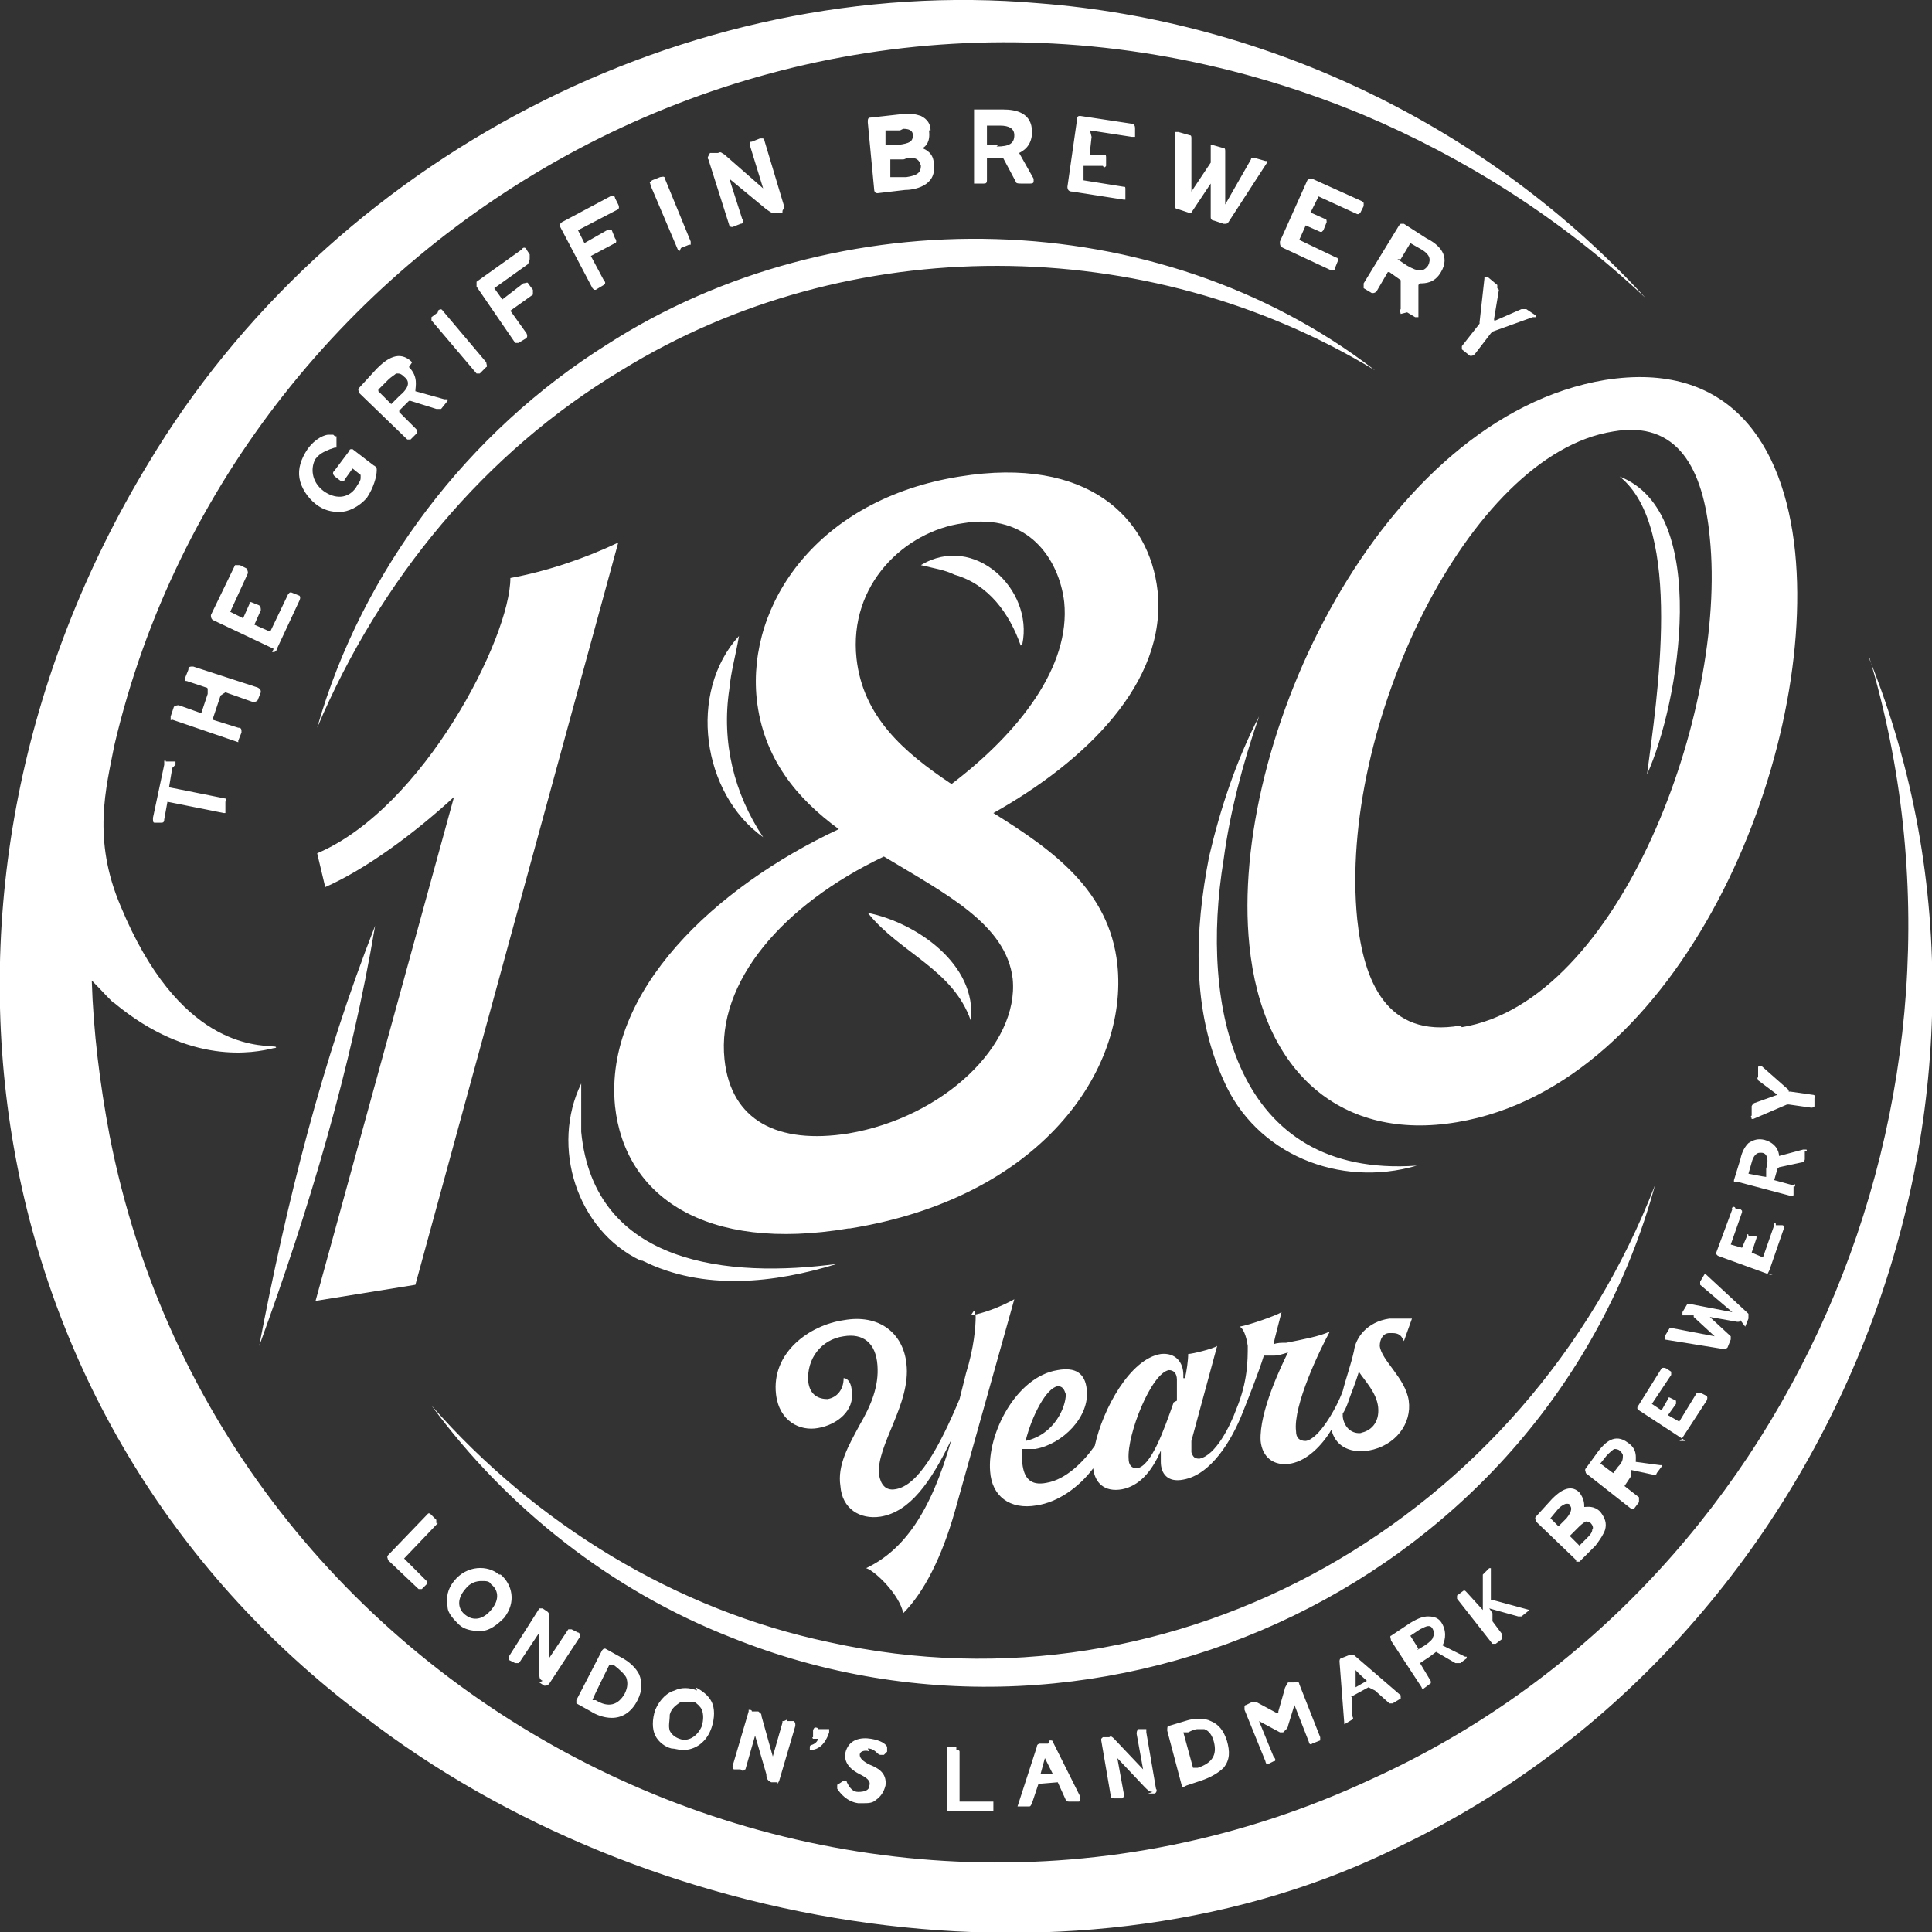
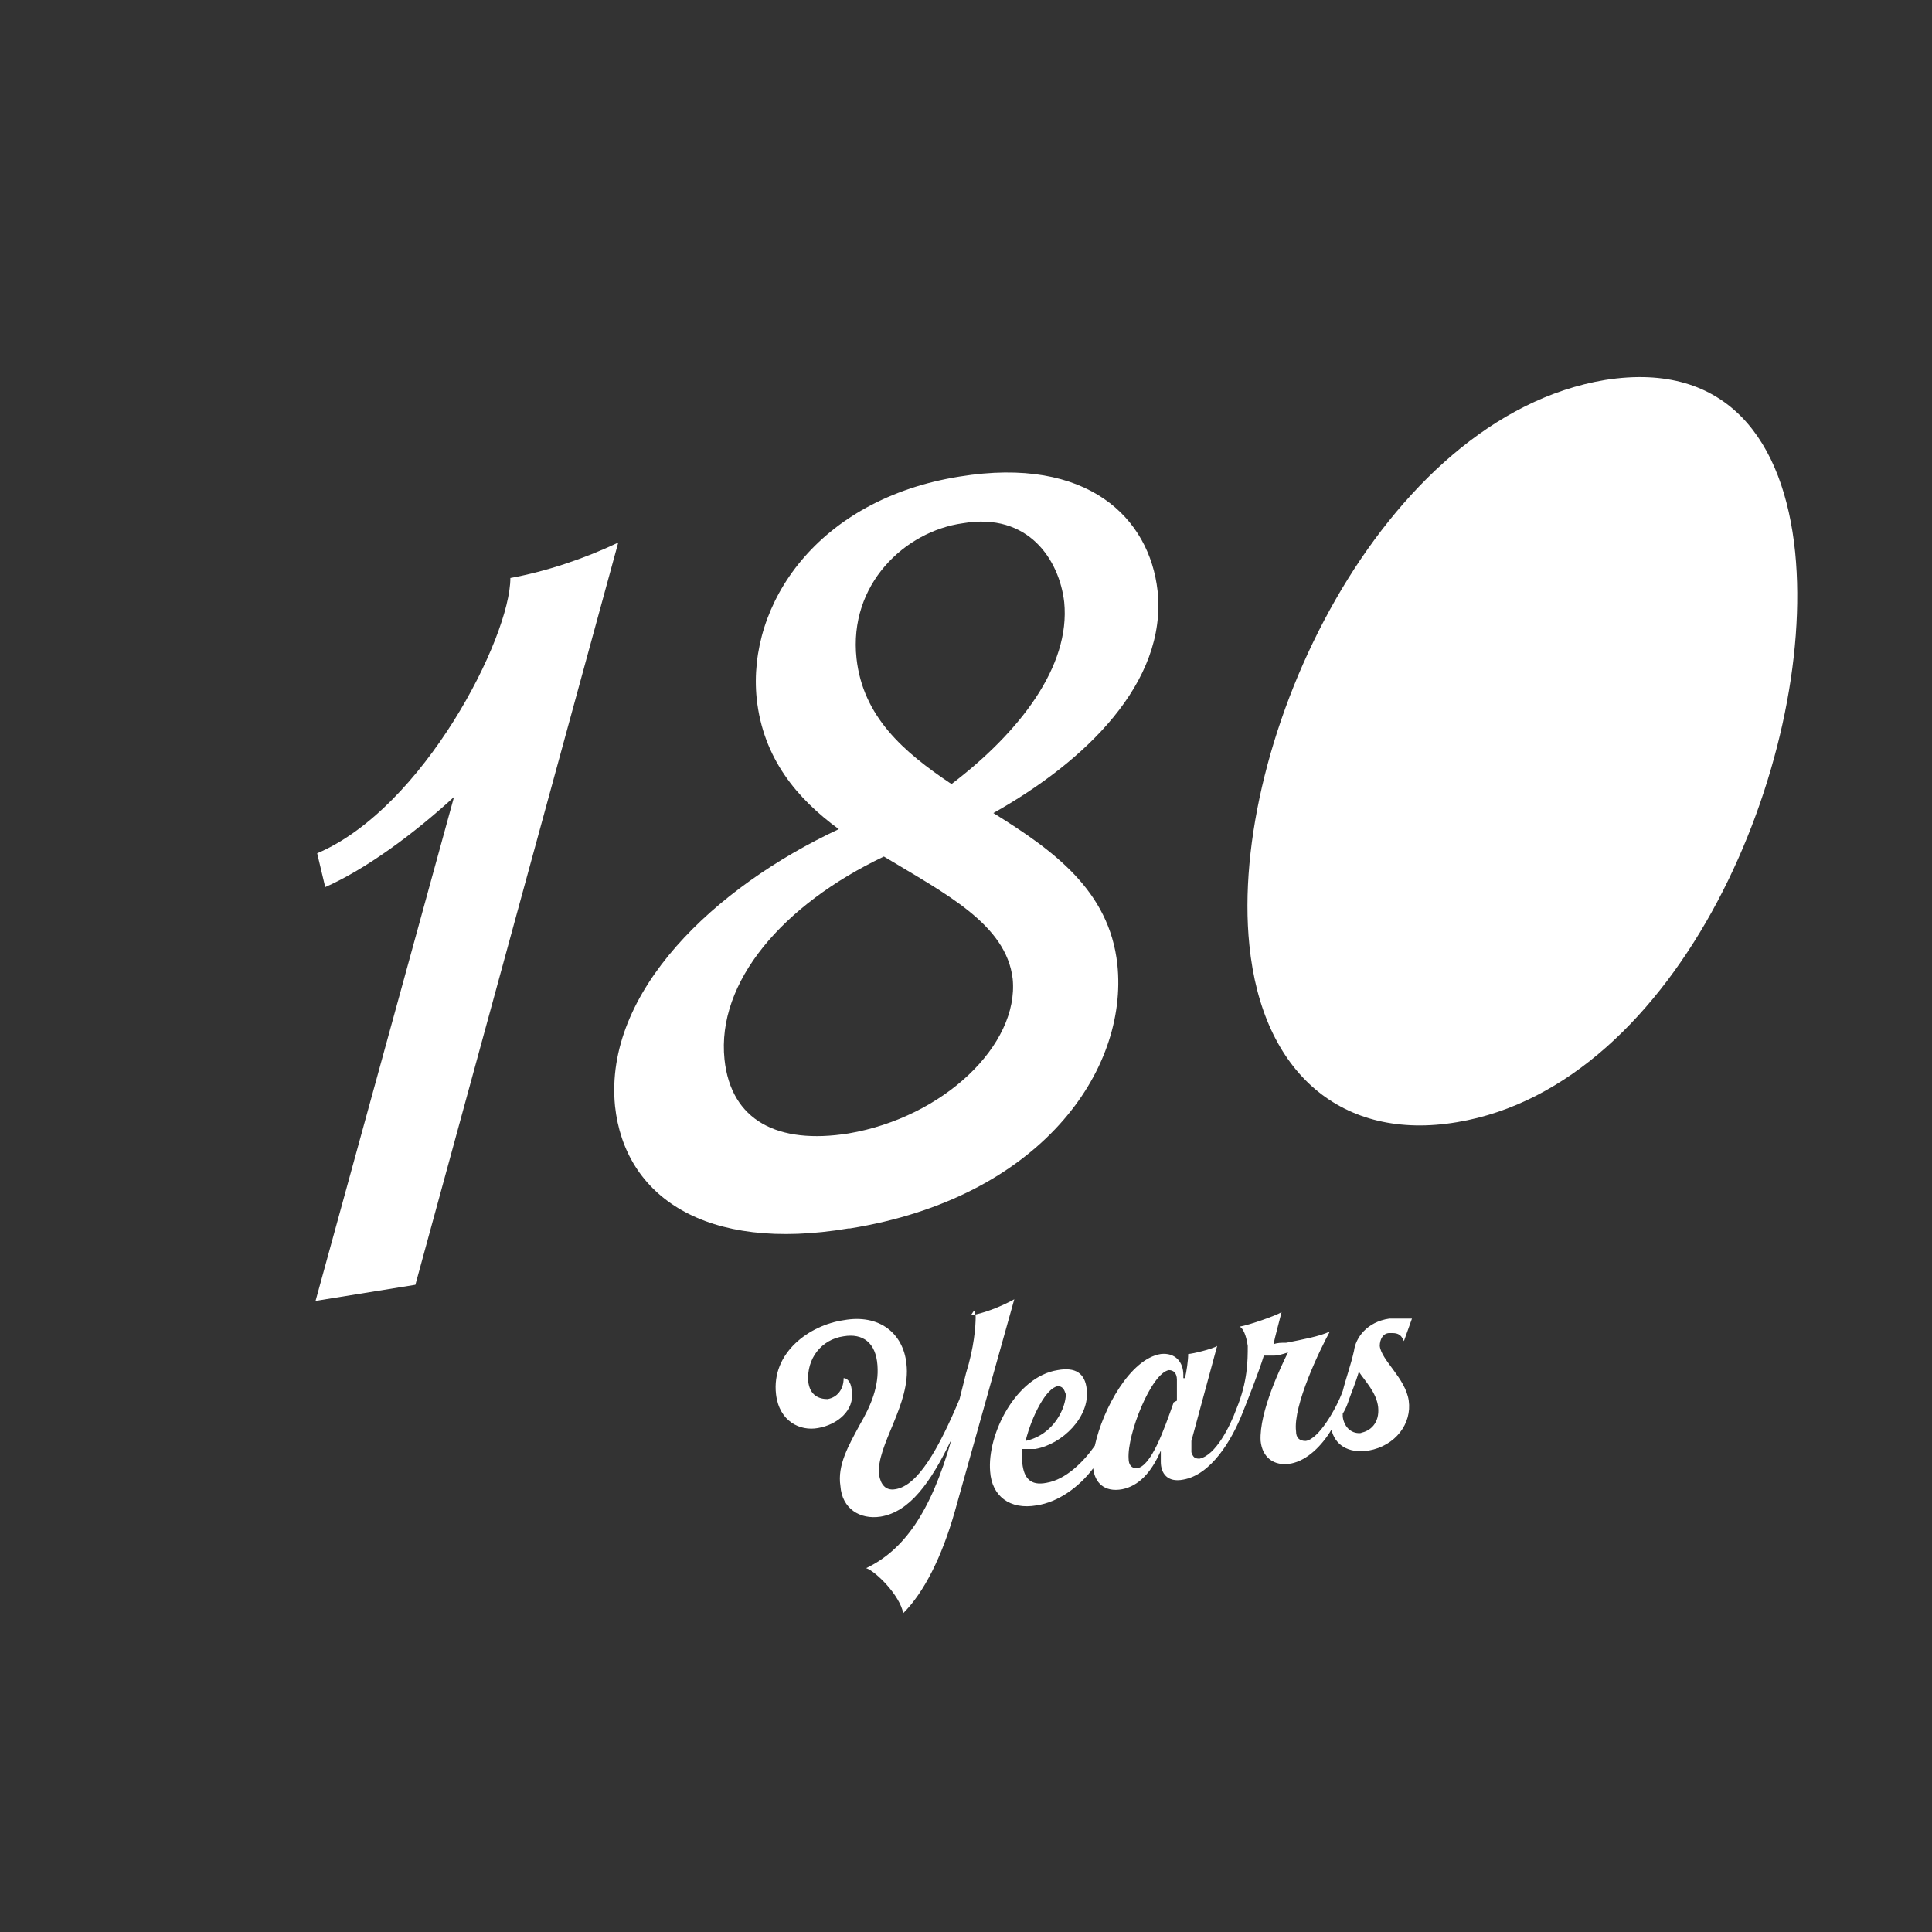
<svg xmlns="http://www.w3.org/2000/svg" id="Layer_1" width="120" height="120" version="1.1" viewBox="0 0 120 120">
  <rect x="0" y="0" width="120" height="120" fill="#333333" stroke="none" />
  <defs>
    <style>
      .st0 {
        fill: #fff;
      }
    </style>
  </defs>
-   <path class="st0" d="M51.5,102c-9.5-2-18.2-7.3-24.7-14.7,4.7,6.4,11.2,11.5,18.6,14.4,23.3,9.4,50.7-3.6,57.4-28.1-8,20.7-29.6,33.2-51.3,28.4ZM19.7,45.2c3.9-9.2,10.4-17.1,18.9-22.2,14.1-8.7,32.6-8.6,46.8,0-13.5-10.4-33.4-10.8-47.7-1.6-8.6,5.4-15.2,14-18,23.8ZM35.8,105.8l.9.5c.3.2.8.4,1.3.4.6,0,1.2-.3,1.6-1.1.3-.6.3-1.1.1-1.6-.2-.4-.6-.8-1.2-1.1l-.9-.5s0,0-.1,0c0,0,0,0-.1.1l-1.6,3.1s0,0,0,.1c0,0,0,0,0,.1h0ZM37.8,103.4s0,0,0,0h.3c.4.3.7.6.8.8.1.3.1.6-.1,1-.4.7-1,.9-1.8.4h-.2c0-.1,1.1-2.3,1.1-2.3ZM48.7,106.9s0,0-.1,0c0,0,0,0,0,.1l-.6,2.1-.7-2.5c0-.2-.1-.2-.2-.3h-.4c0-.1-.1-.1-.2-.1,0,0,0,0,0,.1l-1,3.4c0,0,0,.2.1.2h.4c.2.2.2,0,.3,0l.6-2.1.7,2.4c0,.3.1.4.3.5h.4c0,.1,0,.1,0,.1s0,0,0,0c0,0,0,0,.1-.2l1-3.4c0-.2,0-.2-.1-.3h-.4c0-.1,0-.1,0-.1ZM50.4,108.4c0,0-.1,0-.1.1,0,0,0,0,0,.1h0s0,0,0,.1h0c.8,0,1.1-.8,1.2-1.1,0,0,0-.1,0-.2,0,0,0,0-.1,0h-.6c0-.1-.1-.1-.2-.1,0,0-.1.1-.1.2v.4c0,0-.1,0,0,.1,0,0,0,0,.1,0h.2c0,.2-.3.4-.5.4h0ZM33.5,104.5l.3.2s0,0,.1,0c0,0,.1,0,.2-.1l1.9-2.9s0-.1,0-.2c0,0,0-.1-.1-.1l-.4-.2c-.1,0-.2,0-.2,0l-1.2,1.8v-2.6c0-.2,0-.2-.1-.3l-.3-.2s0,0-.1,0c0,0,0,0-.1,0l-1.9,3s0,0,0,.1c0,0,0,0,0,.1l.4.2s.1,0,.2,0c0,0,0,0,.1-.1l1.2-1.8v2.5c0,.3,0,.4.2.5ZM53.9,108.6c.3,0,.5.2.6.3,0,0,.1.1.2.1,0,0,.1,0,.2,0l.2-.2s0,0,0-.1c0,0,0-.1,0-.2-.1-.2-.4-.4-1-.5-.6-.1-1.4,0-1.6.9-.1.7.5,1.1.9,1.3.4.2.7.4.6.7,0,.3-.3.4-.7.4-.3,0-.5-.2-.7-.6,0,0,0-.1-.1-.1,0,0,0,0-.1,0l-.3.2c0,0-.1,0-.1.1,0,0,0,.1,0,.2.2.3.6.8,1.3.9.1,0,.2,0,.3,0,.3,0,.6,0,.8-.2.3-.2.5-.5.6-.9.1-.8-.5-1.1-1-1.3-.4-.2-.6-.4-.6-.6,0-.3.5-.3.6-.2h0ZM31,97.8c-.7-.6-2-.6-2.8.4-.4.5-.5,1-.4,1.6,0,.4.4.8.7,1.1.3.3.8.4,1.2.4s.2,0,.2,0c.5,0,1-.4,1.4-.8.8-1,.5-2.1-.2-2.7h0ZM30.5,100c-.5.6-1.1.7-1.6.3-.4-.3-.6-.9,0-1.6.3-.4.7-.5,1-.5s.5,0,.6.2c.4.3.6.9,0,1.6h0ZM43.3,105c-.5-.2-1-.2-1.4,0-.4.1-.9.5-1.2,1.2-.2.6-.2,1.2,0,1.6.2.4.6.7,1,.8.2,0,.5.1.7.1.8,0,1.5-.5,1.8-1.4.2-.6.2-1.2,0-1.6-.2-.4-.6-.7-1-.9h0ZM43.6,107.2c-.3.7-.9,1-1.4.8-.3-.1-.5-.3-.6-.5-.1-.3,0-.6,0-1,.1-.4.4-.6.7-.8.1,0,.3,0,.4,0s.2,0,.4,0c.2.1.4.3.5.5.1.3.1.6,0,1h0ZM89.2,102.6s0,0,0,0c0,0,0,0,0,0l1.2.7c.1,0,.2,0,.3,0l.4-.3s0,0,0-.1c0,0,0,0,0,0,0,0,0,0-.1,0l-1.4-.7s0,0,0,0c0,0,0,0,0,0,.1-.2.3-.7,0-1.3-.2-.4-.5-.5-.9-.5-.3,0-.6.1-1.1.4l-1.2.8c-.1,0,0,.2,0,.3l1.9,2.9h0c0,0,0,.1.1.1s0,0,0,0l.4-.3c.1,0,.1-.2,0-.3l-.6-1s0,0,0,0l.6-.4h0ZM88.1,102.4l-.5-.8s0,0,0,0l.6-.4c.2-.1.4-.2.5-.2s.2,0,.3.2c.1.2.1.3,0,.5,0,.1-.2.3-.5.5l-.5.3h0ZM59.4,108.5h-.5c0,0-.1,0-.1.2v3.6h0c0,.2.1.2.2.2h2.6c0,0,0,0,0,0,0,0,.1,0,.1,0,0,0,0,0,0-.1v-.4s0,0,0-.1c0,0-.1,0-.1,0h-2c0,0,0-3.1,0-3.1,0-.1-.1-.1-.2-.1h0ZM104.3,89.5c0,0,.1,0,.2-.2l1.5-2.3c0,0,.1-.2,0-.3l-.4-.2c-.1,0-.2,0-.2,0l-1.1,1.8s0,0,0,0,0,0,0,0l-.7-.4s0,0,0,0c0,0,0,0,0,0l.5-.7c0-.1,0-.2,0-.2l-.4-.2s0,0-.1,0c0,0,0,0,0,.1l-.4.7h0s0,0,0,0l-.6-.4s0,0,0,0c0,0,0,0,0,0l1.2-1.8c0,0,0-.2,0-.2l-.3-.2c0,0-.2-.1-.3,0l-1.5,2.4c0,0,0,.1,0,.1s0,0,.1.1l2.9,1.9c0,0,0,0,.1,0h0ZM97.9,97s0,0,.1,0h0s0,0,.1,0l1-1c.3-.4.5-.7.6-1,.1-.4,0-.7-.3-1.1-.4-.4-.8-.3-1-.3,0-.2,0-.5-.3-.9-.6-.6-1.3,0-1.7.4l-1,1.1c-.1.1,0,.2,0,.3l2.5,2.4h0ZM98.4,94.5s.1,0,.1,0c0,0,.2,0,.3.1.1.1.2.3.1.4,0,.2-.2.4-.3.5l-.5.5-.6-.6s0,0,0,0,0,0,0,0l.5-.5c.1-.1.3-.3.5-.4ZM96.3,94.3l.5-.6c.2-.2.4-.3.5-.3s.2,0,.2.1c.1.1.2.3-.2.8l-.5.5h0l-.5-.5s0,0,0,0,0,0,0,0h0ZM101.3,91.3h0s0,0,0,0l1.4.3c.1,0,.2,0,.2-.1l.3-.4s0,0,0-.1,0,0,0,0c0,0,0,0-.1,0l-1.5-.2s0,0,0,0h0c0-.3.1-.8-.5-1.2-.8-.6-1.4,0-1.8.5l-.8,1.1c-.1.1,0,.2,0,.3l2.8,2.2s0,0,.1,0,0,0,.1,0l.3-.4c0,0,0-.2,0-.3l-.9-.7s0,0,0,0c0,0,0,0,0,0l.4-.6h0ZM100.5,91.1l-.3.4-.8-.6s0,0,0,0l.4-.5c.2-.2.4-.4.5-.4h0c0,0,.2,0,.3.1.1.1.2.2.2.3,0,.2,0,.4-.3.7ZM111.1,67.7l-1.7-1.5c0,0,0,0-.1,0,0,0-.1,0-.1.1v.6c-.1.1,0,.1,0,.2l1.2.9s0,0,0,0c0,0,0,0,0,0l-1.4.5s-.1,0-.2.2v.6c-.1,0,0,.1,0,.2h0s0,0,.1,0l2.1-.9s0,0,.1,0l1.4.2h0c0,0,.2,0,.2-.1v-.5c.1-.1,0-.2-.1-.2l-1.4-.2q0,0-.1,0h0ZM110.5,72.5h0s1.4-.3,1.4-.3c.1,0,.2-.1.2-.2v-.5c.2,0,.1-.1.1-.1,0,0,0,0,0,0,0,0,0,0-.2,0l-1.5.4s0,0,0,0h0c0-.3-.2-.8-.9-1-.4-.1-.7,0-1,.2-.2.2-.4.5-.5,1l-.4,1.3s0,0,0,.1c0,0,0,0,.2,0l3.4.9h0s0,0,0,0c0,0,.1,0,.1-.1v-.5c.1,0,.1,0,.1-.1s0,0-.2,0l-1.1-.3s0,0,0,0l.2-.7s0,0,0,0h0ZM109.7,72.6v.5c-.1,0-1.1-.2-1.1-.2,0,0,0,0,0,0h0s.2-.7.2-.7c.1-.4.3-.6.5-.6s0,0,.1,0c.3,0,.5.3.3,1h0ZM108.4,82.4l.2-.5s0-.2,0-.3l-2.7-2.5s0,0,0,0c0,0,0,0,0,0,0,0,0,0,0,0l-.3.5c0,.1,0,.2,0,.2l2,1.7h0s0,0,0,0l-2.6-.5c0,0-.2,0-.2,0l-.3.5c0,0,0,.1,0,.2,0,0,0,0,.1,0h.6c0,.1,0,.1,0,.1,0,0,0,0,0,0l1.3,1.2h0s0,0,0,0l-2.6-.5c0,0-.1,0-.2,0l-.3.5c0,.1,0,.2,0,.2,0,0,0,0,0,0l3.7.6h0c0,0,.1,0,.2-.1l.2-.5c0,0,0-.1,0-.2l-1.3-1.2,1.7.3c.1,0,.2,0,.2-.1h0ZM109.7,79.1s0,0,.1,0c0,0,0,0,.1-.2l.9-2.6c0,0,0-.1,0-.1,0,0,0-.1-.1-.1h-.4c0-.1,0-.2-.1-.1s0,0,0,.1l-.7,2s0,0,0,0h0l-.7-.3h0s.3-.9.3-.9c0,0,0,0,0-.1,0,0,0,0-.1,0h-.4c0-.1,0-.2-.1-.1,0,0,0,0,0,.1l-.3.7h0q0,0,0,0l-.7-.2s0,0,0,0c0,0,0,0,0,0l.7-2c0,0,0,0,0-.1,0,0,0,0-.1-.1h-.3c0-.1-.1-.2-.2-.1s0,0,0,.1l-1,2.7c0,0,0,.1,0,.1,0,0,0,0,.1.1l3.3,1.2s0,0,.1,0h0ZM71.3,111.4h.4c.1,0,.2-.2.1-.3l-.6-3.5c0,0,0-.1,0-.2,0,0-.1,0-.1,0h-.4c-.1.1-.1.2-.1.3l.4,2.2-1.8-1.9c-.1-.1-.2-.2-.3-.1h-.4c0,0-.1.1-.1.1s0,.1,0,.1l.6,3.5c0,0,0,.1.2.1h.5c0,0,.1-.1.1-.1,0,0,0-.1,0-.2l-.4-2.2,1.7,1.8c.2.2.3.3.5.3h0ZM65.1,108.3h-.5c0,0-.2,0-.2.2l-1.2,3.7s0,0,0,0h0s0,0,.1,0h.6c.1,0,.1,0,.2-.2l.4-1.2h0s1.2-.1,1.2-.1c0,0,0,0,0,0,0,0,0,0,0,0l.5,1.1c0,0,0,.1.2.1h.6c.1,0,.1-.1.1-.2s0,0,0-.1l-1.7-3.4c0-.1-.1-.1-.2-.1h0ZM64.6,110.3l.3-1.1.5,1h-.8c0,0,0,0,0,0ZM73.7,110.9h0l.9-.3c.6-.2,1.1-.5,1.4-.8.4-.5.4-1,.2-1.7-.2-.6-.5-1-1-1.2-.4-.2-1-.2-1.6,0l-1,.3c-.1,0-.1.1-.1.3l.9,3.4h0c0,0,0,.1.1.1h0ZM73.6,107.6s0,0,0,0h.2c.2-.1.4-.2.6-.2s.3,0,.4,0c.3.1.5.4.6.8.2.8-.1,1.3-1,1.6h-.3c0,0-.6-2.2-.6-2.2h0ZM92.5,99.9s0,0,0,0l1.8.5c.1,0,.2,0,.2,0l.5-.4s0,0,0,0,0,0,0,0c0,0,0,0,0,0l-2.2-.6c0,0-.2,0-.2,0h0c0,0,0-1.9,0-1.9,0,0,0,0,0-.1,0,0,0,0,0,0,0,0,0,0-.1,0l-.4.4c0,0,0,0,0,.2v2c0,0-1-1.1-1-1.1,0,0-.1-.1-.1-.1s-.1,0-.1,0l-.4.3s0,0,0,.1c0,0,0,.1,0,.1l2.2,2.8c0,0,.1,0,.1,0s0,0,.1,0l.4-.3s0,0,0-.1c0,0,0-.1,0-.2l-.6-.8c0,0,0-.1,0-.2v-.3s0,0,0,0ZM27.1,94.6s0,0,0-.1,0,0,0-.1l-.4-.4s0,0,0,0h0c0,0-.1,0-.1,0l-2.5,2.6c-.1.1,0,.2,0,.3l1.9,1.8s0,0,.1,0h0s0,0,.1,0l.3-.3c0,0,.1-.1,0-.2l-1.4-1.4s0,0,0,0l2.1-2.2ZM79.9,107.4c0,0,.1-.1.1-.2l.4-1.3.9,2.3c0,.1.1.2.2.1l.5-.2s0,0,0,0c0,0,0-.1,0-.2l-1.3-3.3c0-.1-.1-.2-.3-.1h-.4c-.1.2-.2.3-.2.4l-.4,1.4s0,.1,0,.1c0,0-.1,0-.1,0l-1.3-.7c0,0-.2,0-.2,0l-.4.2s-.1,0-.1.1c0,0,0,.1,0,.2l1.3,3.2c0,0,0,.1.1.2,0,0,0,0,0,0,0,0,0,0,0,0l.4-.2c.2,0,.1-.2,0-.3l-.9-2.2,1.3.7c0,0,.2,0,.2,0h0ZM85.4,105s0,0,0,0c0,0,0,0,0,0l.9.8c0,0,.1,0,.2,0l.5-.3s0,0,0,0h0c0-.1,0-.1,0-.2l-2.9-2.5c0,0-.2,0-.3,0l-.5.2c0,0-.1,0-.1.2l.3,3.9s0,0,0,0c0,0,0,0,0,0s0,0,0,0l.5-.3c0,0,.1,0,0-.2v-1.2c-.1,0-.1,0-.1,0h0l1.1-.6h0ZM84.2,104.8v-1.1c-.1,0,.7.7.7.7,0,0-.7.4-.7.4ZM32.9,16.1c0,0,0,0,0-.1,0,0,0-.1,0-.2l-.2-.3c0-.1-.2-.2-.3,0l-2.8,2c0,0,0,0,0,.1s0,.1,0,.2l2.4,3.5c0,0,.1,0,.1,0s.1,0,.1,0l.5-.3c0,0,.1-.1,0-.3l-1-1.4h0s0,0,0,0l1.4-1s0,0,0-.1,0-.1,0-.2l-.3-.4c0-.1-.2,0-.3,0l-1.3,1h0s0,0,0,0l-.5-.7s0,0,0,0c0,0,0,0,0,0l2.1-1.5h0ZM81.9,12.2s0,0,0,0c0,0,0,0,0,0l2.4,1.1c0,0,.1,0,.1,0,0,0,0,0,.1-.1l.2-.4c0,0,0-.1,0-.2,0,0,0,0-.1-.1l-3.1-1.4c-.1,0-.2,0-.3.1l-1.7,3.8c0,.2,0,.3.2.4l3,1.4c0,0,0,0,.1,0h0c0,0,.1,0,.1-.1l.2-.5c0-.1,0-.2-.1-.2l-2.3-1.1s0,0,0,0c0,0,0,0,0,0l.4-.9s0,0,0,0c0,0,0,0,0,0l.9.4s.1,0,.1,0c0,0,0,0,.1-.1l.2-.5c0-.1,0-.2-.1-.2l-.9-.4c0,0,0,0,0,0h0s.4-.8.4-.8h0ZM73.9,8.4l-.7-.2c-.1,0-.2,0-.2,0h0c0,0,0,4.6,0,4.6,0,.1,0,.2.2.2l.6.2c0,0,.2,0,.2,0l1.2-1.8v2.1c0,.2.2.2.2.2l.6.2s0,0,.1,0,.1,0,.2-.1l2.4-3.7c0,0,0,0,0-.1,0,0,0,0,0,0,0,0,0,0-.1,0l-.7-.2c-.1,0-.2,0-.2.1l-1.6,2.8s0,0,0,0h0v-3.3c0-.1,0-.2-.1-.2l-.7-.2h-.1s0,0,0,0h0c0,.1,0,.9,0,.9h0c0,.1,0,.2,0,.2l-1.2,1.8s0,0,0,0h0v-3.3c0-.1,0-.2-.1-.2h0ZM67.7,8.1l2.6.4c0,0,.1,0,.2,0,0,0,0,0,0-.1v-.4c0-.1,0-.2-.1-.3l-3.3-.5c-.1,0-.2,0-.2.2l-.6,4.2c0,.2.1.3.3.3l3.2.5h0s0,0,.1,0c0,0,0,0,0-.1v-.5c0-.2,0-.2-.1-.2l-2.5-.4s0,0,0,0c0,0,0,0,0,0v-.9c.1,0,.1,0,.1,0h1.1c.1.2.2,0,.2,0v-.5c0-.1,0-.2-.1-.2h-.9c0-.1,0-.2,0-.2h0s.1-.9.1-.9c0,0,0,0,0,0h0ZM57.8,8.1c0-.4-.2-.7-.6-.9-.3-.1-.7-.2-1.3-.1l-1.8.2c-.2,0-.2.1-.2.3l.4,4.2s0,.2.2.2h0l1.7-.2c.5,0,2-.2,1.8-1.6,0-.7-.5-.9-.7-1,.2-.1.5-.4.4-1.1h0ZM55,9v-.9c0,0,0,0,0,0h.9c0,0,.2-.1.2-.1.5,0,.6.2.6.4,0,.4-.2.5-.9.6h-.8q0,0,0,0h0ZM56.1,11h-.8q0,0,0,0v-1.1c-.1,0-.1,0,0,0h.8c.1,0,.2-.1.4-.1.4,0,.6.1.7.5,0,.4-.2.6-.9.7h0ZM63.3,9.5c.2-.1.8-.4.8-1.3,0-1.2-1-1.4-1.8-1.4h-1.7s-.1,0-.1,0,0,.1,0,.2v4.2c0,.1,0,.2,0,.2h.6c.1,0,.2,0,.2-.2v-1.4s0,0,0,0c0,0,0,0,0,0h.9c0,0,0,0,.1,0l.8,1.5c0,.1.2.1.3.1h.6c.2,0,.2-.1.2-.1,0,0,0,0,0-.2l-.9-1.6s0,0,0,0c0,0,0,0,0,0h0ZM62,9h-.7s0-1.2,0-1.2c0,0,0,0,0,0h.8c.6,0,.9.2.9.6,0,.5-.3.7-1.1.7h0ZM93,17.9c0,0,0-.2,0-.2l-.6-.5c0,0-.2,0-.2,0,0,0,0,0,0,.1l-.3,2.7c0,0,0,0,0,.1l-1.1,1.4s0,0,0,.1c0,0,0,.1,0,.1l.5.4s0,0,.1,0c0,0,.1,0,.2-.1l1-1.3c0,0,0,0,.1-.1l2.5-.9c0,0,.1,0,.2,0,0,0,0,0,0,0,0,0,0,0,0-.1l-.6-.4c0,0-.1,0-.3,0l-1.6.7s0,0-.1,0c0,0,0-.1,0-.1l.3-1.8h0ZM27.2,19.4l-.4.3s0,0,0,.1,0,0,0,.1l2.8,3.3s0,0,.1,0h0c0,0,.1,0,.1,0l.4-.4c.1,0,0-.2,0-.3l-2.7-3.2c-.1-.2-.3,0-.3,0h0ZM87.4,19.4l.5.3s0,0,.1,0c0,0,.1,0,.1,0,0,0,0,0,0-.2v-1.8c0,0,0,0,.1-.1h0c.3,0,.9,0,1.3-.7.6-1-.1-1.7-.9-2.1l-1.4-.9s-.1,0-.2,0c0,0,0,0-.1.1l-2.2,3.6s0,.1,0,.2c0,0,0,0,0,.1l.5.3s0,0,.1,0c0,0,.1,0,.2-.1l.7-1.2s0,0,.1,0l.7.5s0,0,0,.1v1.7c-.1.1,0,.2,0,.3h0ZM87,16.1h0s.6-1,.6-1c0,0,0,0,0,0s0,0,0,0l.7.4c.5.3.6.6.4,1-.3.4-.6.4-1.3,0l-.6-.4h0ZM14,43h0s0,0,0,0l1.7.6c.1,0,.2,0,.3-.1l.2-.5c0-.1,0-.2-.2-.3l-4-1.3c-.2,0-.3,0-.3.2l-.2.5c0,.2,0,.2.1.2l1.2.4c0,0,.1,0,.1.1,0,0,0,.2,0,.3l-.4,1.2c0,0,0,0,0,0,0,0,0,0,0,0l-1.4-.5s-.2,0-.3.1l-.2.6c0,0,0,.1,0,.2s0,0,.1,0l4.1,1.4s0,0,0,0c0,0,0,0,0,0,0,0,0,0,0-.1l.2-.5c0-.2,0-.3-.2-.3l-1.6-.5c0,0,0,0,0,0,0,0,0,0,0,0l.5-1.5h0ZM20.8,27.8c0,0,.1,0,.1,0,0,0,0-.2,0-.3v-.4c-.1,0-.1,0-.2-.1,0,0-.2,0-.3,0-.2,0-.8.2-1.3.9-.4.6-.6,1.2-.5,1.8.1.6.5,1.2,1,1.6.5.4,1,.5,1.5.5s1.2-.3,1.7-.9c.4-.6.6-1.3.6-1.7,0-.1,0-.2-.2-.3l-1.3-1s0,0-.1,0c0,0-.1,0-.1.1l-.9,1.2c-.1.1-.2.2,0,.4l.4.3s0,0,.1,0c0,0,.1,0,.1-.1l.5-.7s0,0,0,0c0,0,0,0,0,0l.5.4c0,0,0,0,0,.2,0,.2-.2.4-.3.6-.5.7-1.3.7-2,.2-.8-.6-.8-1.5-.5-2,.3-.4.7-.5.9-.6h0ZM10.9,47.5s0-.1,0-.2c0,0,0,0-.1,0h-.5c0-.1-.1-.1-.1,0,0,0,0,0,0,.2l-.7,3.3c0,.2,0,.3.1.3h.4c0,0,0,0,0,0,.1,0,.2,0,.2-.2l.2-1.1s0,0,0,0h0l3.5.7c0,0,.1,0,.1,0s0,0,0-.1v-.6c.1-.2,0-.2,0-.2l-3.5-.7s0,0,0,0h0l.2-1.2h0ZM44.6,9.5h-.5c-.1.2-.2.3-.1.4l1.3,4.1c0,0,0,.1.2.1s0,0,0,0l.5-.2c.2,0,.2-.2.1-.3l-.8-2.5h0l2.3,1.9c.3.2.4.3.6.2h.4c0-.1,0-.2.1-.2,0,0,0-.1,0-.2l-1.2-4c0,0,0-.1-.1-.2,0,0-.1,0-.2,0l-.5.2c-.2,0-.1.1-.1.3l.8,2.6-2.4-2.1c-.2-.1-.2-.2-.4-.1h0ZM25.6,22.5c-.8-.8-1.6-.2-2.2.4l-1.1,1.2c-.1.1,0,.2,0,.3l3,2.9h0s0,0,.1,0,0,0,.1,0l.4-.4s0,0,0-.1,0-.1-.1-.2l-1-1s0,0,0-.1l.6-.6s0,0,.1,0l1.6.5c.1,0,.2,0,.3,0l.4-.5s0,0,0-.1,0,0,0,0c0,0,0,0-.2,0l-1.8-.5s0,0,0,0h0c0-.3.2-.9-.4-1.5h0ZM24.8,24.6l-.5.5h0s-.8-.8-.8-.8c0,0,0,0,0-.1l.6-.6c.2-.2.4-.3.5-.4,0,0,0,0,.1,0,.1,0,.2,0,.4.2.4.3.3.7-.3,1.2h0ZM42.3,15.4s0,0,0,0c0,0,0,0,0,0l.5-.2s0,0,.1,0c0,0,0-.1,0-.2l-1.6-3.9c0-.2-.2-.1-.3-.1l-.5.2c0,0,0,0-.1.1s0,0,0,.2l1.7,4h0c0,0,0,0,.1.1h0ZM16.9,40.5c0,0,.1,0,.1,0,.1,0,.2-.1.2-.2l1.4-3c0,0,.1-.2,0-.3l-.5-.2s0,0-.1,0c0,0,0,0-.1.1l-1.1,2.3c0,.1,0,0-.1,0l-.9-.4h0s0,0,0,0l.4-.9c0-.1,0-.2-.1-.3l-.5-.2s0,0-.1,0c0,0,0,0,0,.1l-.4.9c0,0,0,0,0,0h0s-.8-.4-.8-.4c0,0,0,0,0,0,0,0,0,0,0,0l1.1-2.4s0-.2-.1-.3l-.4-.2c-.1,0-.2,0-.3,0l-1.5,3.1c0,.1,0,.2.1.3l3.8,1.8h0ZM38.4,13c0,0,.1-.1,0-.3l-.2-.4c0-.1-.1-.2-.3-.1l-3,1.6c0,0,0,0-.1.1,0,0,0,.1,0,.2l2,3.8h0c0,0,.1.1.1.1s0,0,.1,0l.5-.3c0,0,.2-.1,0-.3l-.8-1.5h0s0,0,0,0l1.5-.8c.1,0,.1-.2,0-.3l-.2-.5c0-.1-.2,0-.3,0l-1.4.8h0s0,0,0,0l-.4-.8s0,0,0,0c0,0,0,0,0,0l2.3-1.2h0ZM116.1,40.8c8.2,27.4-4.9,57.9-30.9,69.7-32.5,15.2-71.5-4.5-78.4-40-.6-3.2-1-6.4-1.1-9.6.7.7,1.3,1.4,1.4,1.4,4.7,3.9,8.7,3.1,9.9,2.8.2,0,.2-.1,0-.1-1.1-.1-5.9,0-9.5-8.7-1.8-4.2-.9-7.4-.4-10h0C14.7,13.9,50.5-7,84.6,7.1c6.4,2.7,12.4,6.5,17.6,11.4C92.5,7.9,78.8,1.3,64.5.2,42.6-1.7,20.5,9.9,9.2,28.8-6.7,55-1.9,88.2,22.6,106.6c17.6,13.6,44.6,18,64.5,8,26.8-12.9,40.1-46.1,29-73.7h0ZM23.3,57.5c-3.3,8.4-5.5,17.2-7.2,26.1,3.1-8.5,5.7-17.2,7.2-26.1ZM39.9,78.3c3.8,1.9,8.2,1.4,12.1.2-6.7.9-15.1.1-15.9-8.2,0-1,0-2,0-3-1.9,3.9-.3,9.1,3.7,11h0ZM45.9,39.5c-3.2,3.5-2.3,9.8,1.5,12.5-1.8-2.7-2.6-5.9-2.1-9.2.1-1.1.4-2.1.6-3.3h0ZM60.3,63.4c.4-3.5-3.4-6.1-6.4-6.7,2,2.5,5.3,3.5,6.4,6.7ZM63.5,40c.7-3.4-3-6.9-6.3-4.9.8.2,1.5.3,2.1.6,2.1.6,3.4,2.4,4.1,4.4ZM78.2,44.5c-1.4,2.7-2.4,5.7-3.1,8.7-.9,4.6-1.1,9.5.9,13.9,2,4.6,7.2,6.7,12,5.3-11.3.8-13.5-9.9-12-19,.4-3,1.2-6,2.2-8.9ZM102.3,48.1c2-4.4,4-16.3-1.7-18.5,4,3.2,2.3,13.9,1.7,18.5Z" />
  <g>
-     <path class="st0" d="M111.5,34.3c-.7-6.9-4.2-11.9-11.8-10.7-13.9,2.3-23.4,22.4-22.1,35.1.8,8,5.8,12.2,12.9,11,13.8-2.3,22.3-22.4,21-35.4h0ZM90.7,63.7c-4.6.8-6-2.8-6.4-6.6-1.2-11.9,6.9-28.9,15.9-30.3,4-.7,5.6,2.3,6,6.6,1.1,10.8-5.6,28.8-15.4,30.4Z" />
+     <path class="st0" d="M111.5,34.3c-.7-6.9-4.2-11.9-11.8-10.7-13.9,2.3-23.4,22.4-22.1,35.1.8,8,5.8,12.2,12.9,11,13.8-2.3,22.3-22.4,21-35.4h0ZM90.7,63.7Z" />
    <path class="st0" d="M52.8,76.3c11.8-1.9,17.3-9.8,16.6-16.4-.5-4.6-4-7.1-7.7-9.4,5.7-3.2,10.8-8.1,10.2-13.8-.5-4.5-4.3-8.4-12.3-7.1-8.8,1.4-13.2,7.9-12.6,13.8.4,3.7,2.5,6.2,5.1,8.1-7.7,3.6-14.6,10.1-13.9,17.2.6,5.6,5.6,9.1,14.5,7.6ZM59.8,32.5c4.1-.7,6,2.3,6.3,4.9.4,4-2.8,8.1-7,11.3-3-2-5.5-4.2-5.9-7.8-.5-4.6,3-7.9,6.6-8.4h0ZM45,65.8c-.5-4.8,3.6-9.6,9.9-12.6,3.8,2.3,7.6,4.2,8,7.6.4,4.1-4.3,8.6-10.2,9.6-4.4.7-7.3-.8-7.7-4.6Z" />
    <path class="st0" d="M31.7,35.9c0,3.7-5.4,14.3-12,17.1l.5,2.1c2.5-1.1,5.5-3.3,8-5.6l-8.6,31.3,6.2-1,12.6-46.1c-2.1,1-4.5,1.8-6.7,2.2h0Z" />
    <path class="st0" d="M60.5,81.4c0,0,.1.2.1.4,0,.6-.1,1.9-.6,3.5l-.4,1.6c-1.3,3.1-2.6,5.4-4,5.6-.6.1-.9-.3-1-.9-.2-1.8,2-4.4,1.7-6.9-.2-1.9-1.7-3.1-3.9-2.7-2.1.3-4.5,2-4.2,4.6.2,1.7,1.5,2.3,2.6,2.1,1.2-.2,2.3-1.1,2.1-2.3,0-.4-.2-.8-.5-.8,0,.7-.4,1.2-1,1.3-.5,0-1.1-.2-1.2-1.1-.1-1.4.8-2.6,2.2-2.8,1.2-.2,2,.4,2.1,1.8.1,1.3-.4,2.5-1.1,3.7-.7,1.3-1.4,2.5-1.2,3.8.1,1.4,1.2,2.1,2.5,1.9,1.8-.3,3.1-2.1,4.4-4.8-1.3,4.6-3,6.9-5.3,8,.6.2,2.1,1.7,2.3,2.8,1.3-1.3,2.4-3.5,3.2-6.3l3.7-13.2c-.9.5-2,.9-2.7,1h0Z" />
    <path class="st0" d="M86.4,82.8c.3,0,.6,0,.8.5l.5-1.4c-.5,0-1,0-1.4,0-1.4.2-2.1,1.2-2.2,2-.2.9-.5,1.7-.7,2.5-.4,1.1-1.5,3-2.3,3.1-.4,0-.6-.2-.6-.6-.2-1.6,1.5-5.1,2.1-6.2-.6.3-1.7.5-2.7.7-.3,0-.6,0-.8.1.1-.5.3-1.2.5-2-.3.2-2,.8-2.6.9.2.1.4.5.5,1.2,0,.9,0,2.2-.7,3.9-.4,1.1-1.3,2.9-2.3,3.1-.3,0-.4-.1-.5-.4,0-.2,0-.4,0-.7l1.6-5.9c-.3.2-1.6.5-1.8.5,0,.4-.1,1.1-.2,1.5h-.1s0-.1,0-.2c0-.8-.5-1.4-1.4-1.3-1.9.3-3.6,3.4-4.1,5.7-.7,1-1.8,2.1-3,2.3-1,.2-1.4-.3-1.5-1.2,0-.3,0-.6,0-.9.3,0,.5,0,.8,0,1.7-.3,3.4-2,3.2-3.7-.1-1-.7-1.4-1.8-1.2-2.6.4-4.4,4-4.2,6.3.1,1.5,1.2,2.4,2.9,2.1,1.3-.2,2.6-1.1,3.5-2.3.1.9.7,1.5,1.8,1.3,1-.2,1.8-1,2.4-2.4,0,.2,0,.5,0,.7,0,.7.4,1.3,1.4,1.1,1.7-.3,3-2.4,3.7-4.2.2-.5,1-2.5,1.3-3.5.2,0,.4,0,.6,0,.3,0,.6-.1.9-.2-.4.8-1.8,3.7-1.7,5.5.1,1,.8,1.6,1.9,1.4,1-.2,1.9-1.1,2.5-2.1.2.9,1,1.5,2.3,1.3,1.7-.3,2.7-1.7,2.5-3.1s-1.7-2.5-1.8-3.4c0-.4.2-.8.6-.8h0ZM65.7,86.1c.3,0,.4.2.5.5,0,.8-.7,2.5-2.5,2.9.4-1.6,1.3-3.3,2-3.4h0ZM72.9,87.1c-.6,1.7-1.4,4-2.3,4.1-.3,0-.5-.2-.5-.6-.1-1.5,1.4-5.3,2.5-5.5.3,0,.5.2.5.6,0,.4,0,.8,0,1.3ZM84.6,89c-.6.1-1.1-.3-1.2-1v-.2c.2-.3.3-.6.4-.9h0c.1-.3.4-1,.6-1.7.4.6,1.1,1.3,1.2,2.2.1,1-.5,1.5-1.1,1.6h0Z" />
  </g>
</svg>